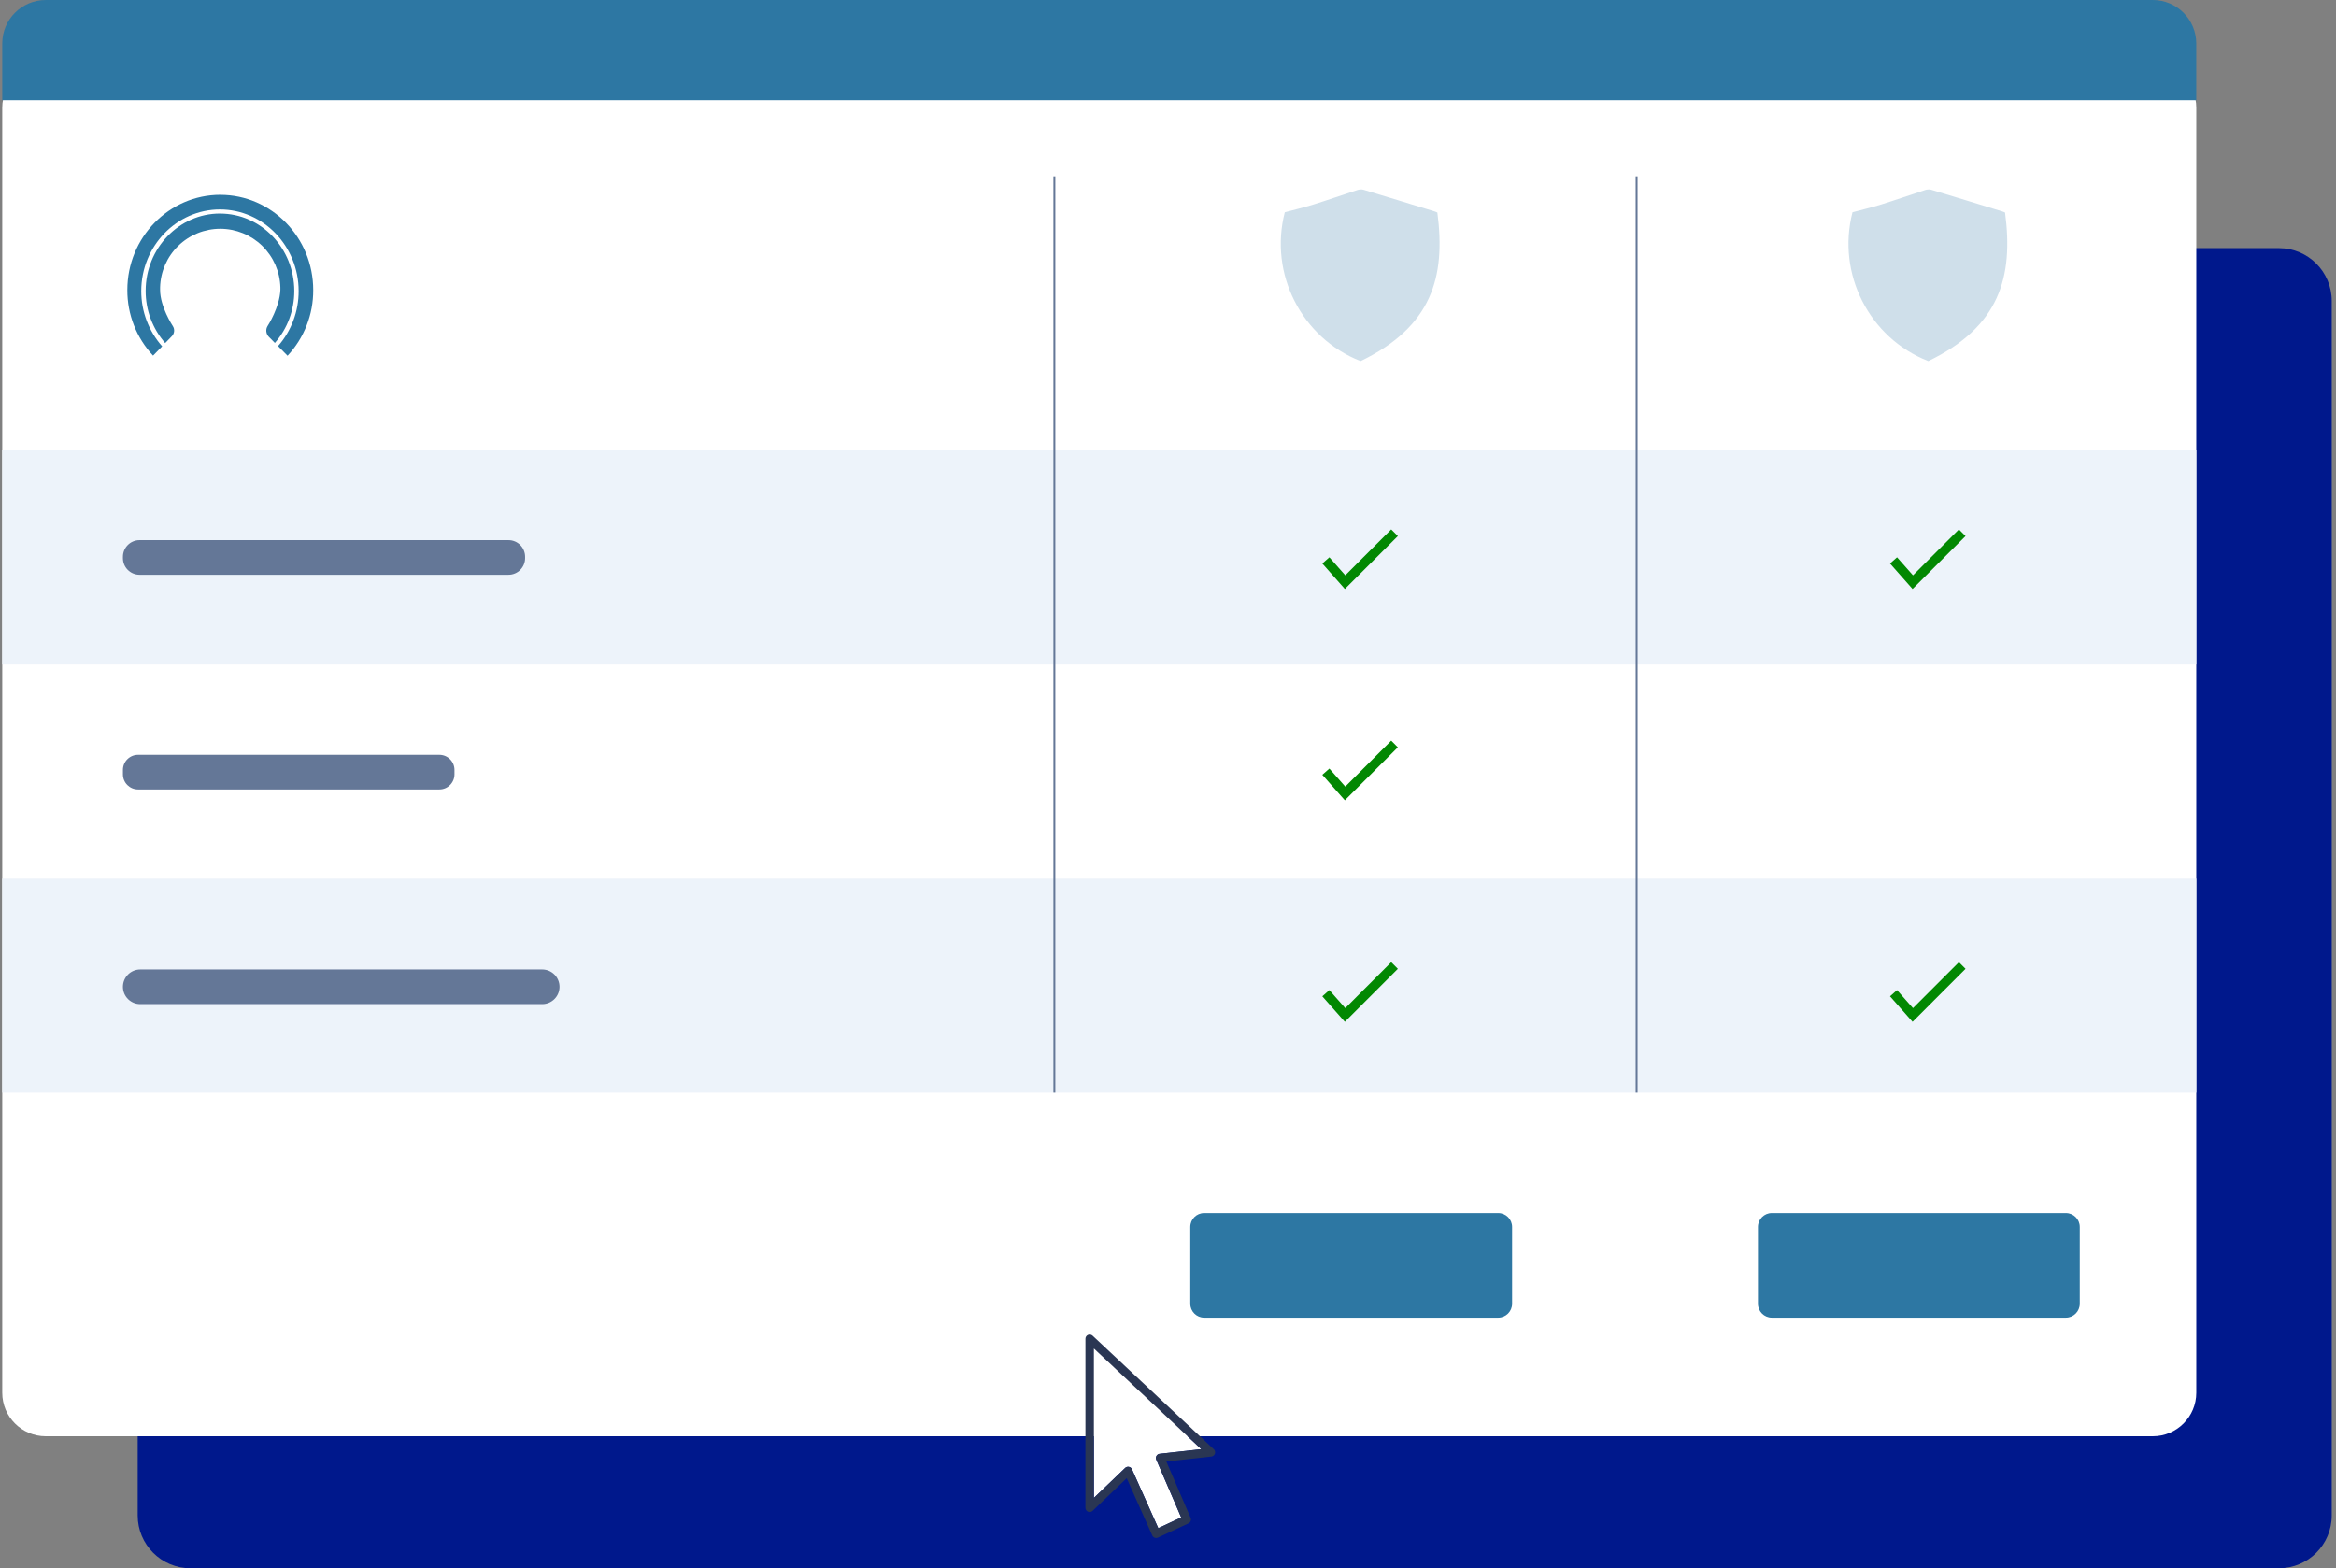
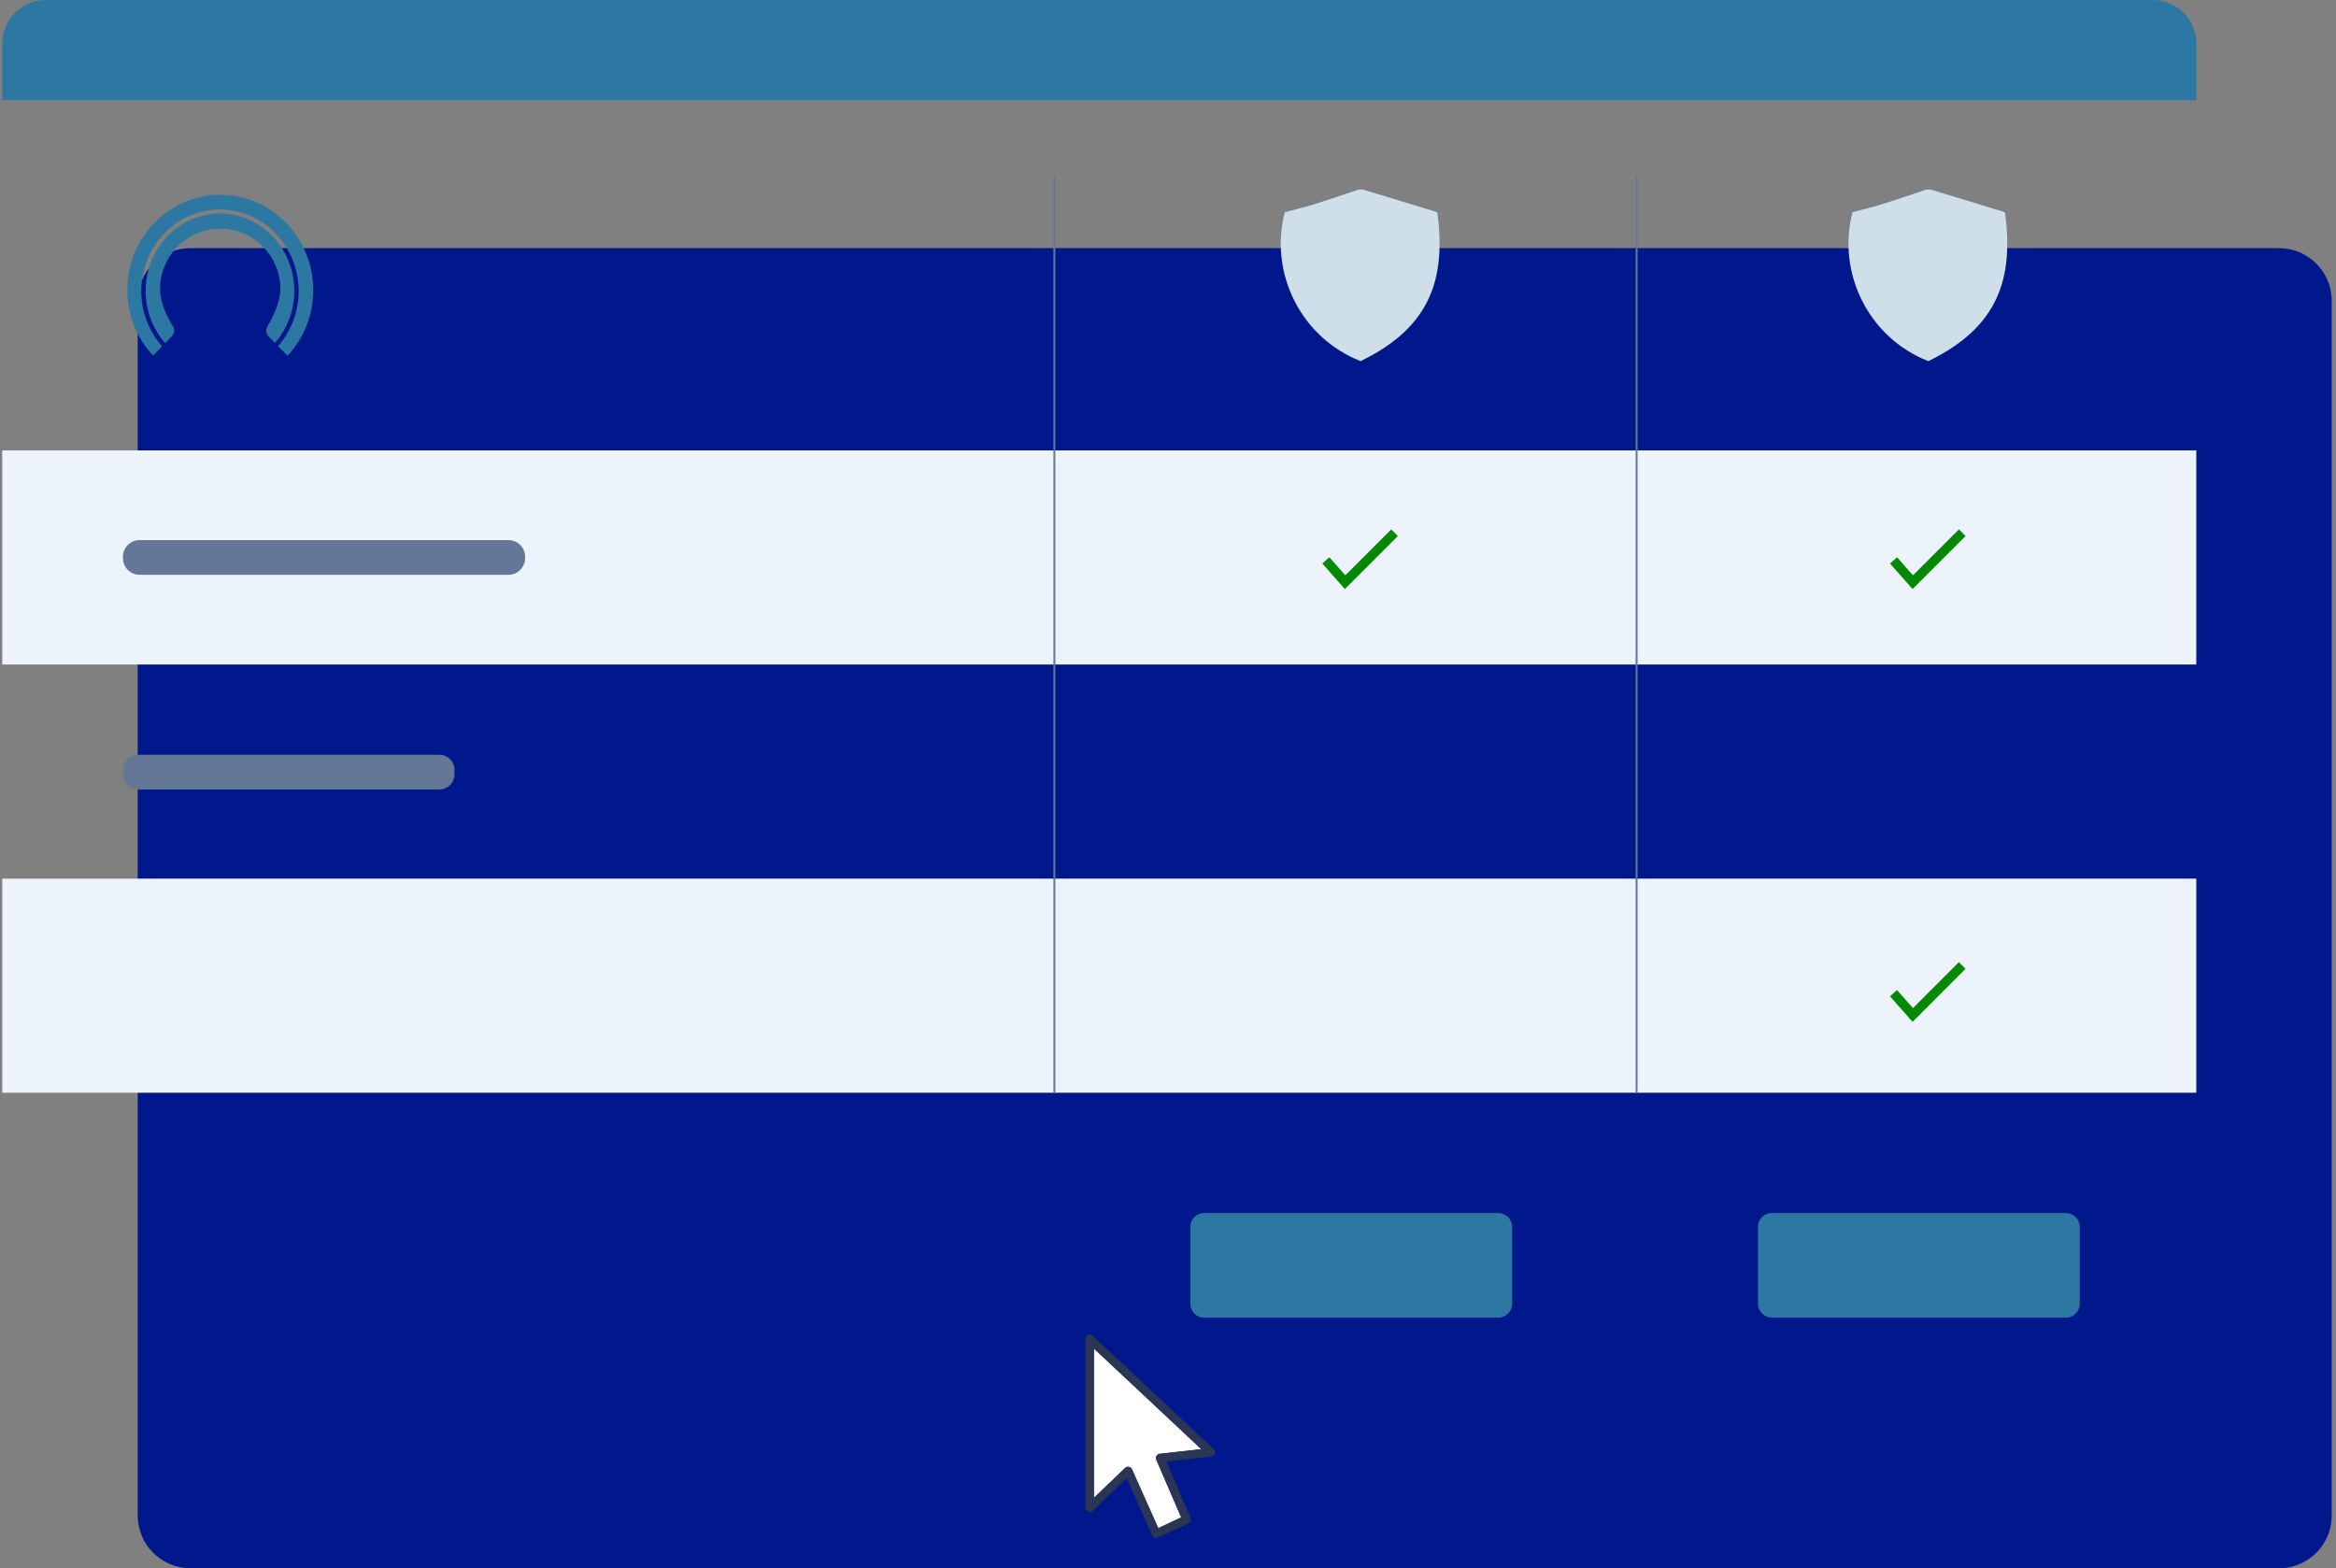
<svg xmlns="http://www.w3.org/2000/svg" width="359" height="241" viewBox="0 0 359 241" fill="none">
  <rect x="0" y="0" width="359" height="241" fill="#808080" stroke="none" />
  <g clip-path="url(#clip0_1590_6171)">
    <path d="M350.234 38.132H29.273C24.793 38.132 21.161 41.765 21.161 46.246V232.886C21.161 237.367 24.793 241 29.273 241H350.234C354.714 241 358.346 237.367 358.346 232.886V46.246C358.346 41.765 354.714 38.132 350.234 38.132Z" fill="#00188C" />
-     <path d="M330.844 9.863H7.032C3.339 9.863 0.346 12.857 0.346 16.55V214.025C0.346 217.719 3.339 220.713 7.032 220.713H330.844C334.537 220.713 337.53 217.719 337.53 214.025V16.55C337.53 12.857 334.537 9.863 330.844 9.863Z" fill="white" />
    <path d="M230.247 186.409H185.06C183.881 186.409 182.926 187.365 182.926 188.544V200.347C182.926 201.526 183.881 202.482 185.06 202.482H230.247C231.426 202.482 232.382 201.526 232.382 200.347V188.544C232.382 187.365 231.426 186.409 230.247 186.409Z" fill="#2D77A3" />
    <path d="M317.487 186.409H272.3C271.121 186.409 270.166 187.365 270.166 188.544V200.347C270.166 201.526 271.121 202.482 272.3 202.482H317.487C318.666 202.482 319.622 201.526 319.622 200.347V188.544C319.622 187.365 318.666 186.409 317.487 186.409Z" fill="#2D77A3" />
    <path d="M337.53 135.021H0.346V167.923H337.53V135.021Z" fill="#EDF3FA" />
    <path d="M337.53 69.213H0.346V102.115H337.53V69.213Z" fill="#EDF3FA" />
    <path d="M206.68 90.52L203.216 86.596L204.299 85.64L206.744 88.413L213.804 81.354L214.824 82.374L206.68 90.52Z" fill="#028802" />
-     <path d="M206.68 122.987L203.216 119.064L204.299 118.108L206.744 120.88L213.804 113.818L214.824 114.842L206.68 122.987Z" fill="#028802" />
-     <path d="M206.68 157.029L203.216 153.105L204.299 152.149L206.744 154.921L213.804 147.859L214.824 148.883L206.68 157.029Z" fill="#028802" />
    <path d="M293.924 90.52L290.46 86.596L291.539 85.64L293.988 88.413L301.045 81.354L302.068 82.374L293.924 90.52Z" fill="#028802" />
    <path d="M293.924 157.029L290.46 153.105L291.539 152.149L293.988 154.921L301.045 147.859L302.068 148.883L293.924 157.029Z" fill="#028802" />
-     <path d="M83.325 148.982H21.555C20.084 148.982 18.891 150.175 18.891 151.645C18.891 153.116 20.084 154.308 21.555 154.308H83.325C84.796 154.308 85.989 153.116 85.989 151.645C85.989 150.175 84.796 148.982 83.325 148.982Z" fill="#647797" />
    <path d="M67.523 115.993H21.213C19.931 115.993 18.891 117.033 18.891 118.315V118.996C18.891 120.279 19.931 121.319 21.213 121.319H67.523C68.805 121.319 69.845 120.279 69.845 118.996V118.315C69.845 117.033 68.805 115.993 67.523 115.993Z" fill="#647797" />
    <path d="M78.144 83.003H21.448C20.036 83.003 18.891 84.148 18.891 85.561V85.772C18.891 87.184 20.036 88.329 21.448 88.329H78.144C79.556 88.329 80.7 87.184 80.7 85.772V85.561C80.7 84.148 79.556 83.003 78.144 83.003Z" fill="#647797" />
    <path d="M251.664 27.094H251.369V167.923H251.664V27.094Z" fill="#647797" />
    <path d="M162.186 27.094H161.891V167.923H162.186V27.094Z" fill="#647797" />
    <path d="M308.145 32.663C308.01 32.607 307.862 32.531 307.711 32.488C304.071 31.372 300.431 30.253 296.787 29.158C296.632 29.11 296.457 29.106 296.278 29.118C296.13 29.13 295.987 29.158 295.86 29.201C293.598 29.93 291.356 30.723 289.086 31.428C287.624 31.882 286.127 32.233 284.693 32.619C282.244 42.059 287.266 51.914 296.278 55.467C296.298 55.475 296.322 55.487 296.341 55.495C307.277 50.209 309.447 42.593 308.141 32.663H308.145Z" fill="#CFDFEA" />
    <path d="M220.901 32.663C220.766 32.607 220.618 32.531 220.467 32.488C216.827 31.372 213.187 30.253 209.543 29.158C209.388 29.11 209.213 29.106 209.034 29.118C208.886 29.13 208.743 29.158 208.616 29.201C206.354 29.93 204.112 30.723 201.842 31.428C200.38 31.882 198.883 32.233 197.449 32.619C195 42.059 200.022 51.914 209.034 55.467C209.054 55.475 209.077 55.487 209.097 55.495C220.033 50.209 222.203 42.593 220.897 32.663H220.901Z" fill="#CFDFEA" />
    <path d="M33.865 29.934C25.98 29.934 19.568 36.499 19.568 44.561C19.552 48.305 20.966 51.918 23.523 54.654L24.92 53.224C22.846 50.878 21.703 47.855 21.707 44.724C21.707 37.829 27.135 32.185 33.801 32.185C40.467 32.185 45.895 37.825 45.895 44.724C45.907 47.835 44.78 50.846 42.729 53.189L44.191 54.674C46.743 51.934 48.157 48.321 48.137 44.577C48.137 36.503 41.726 29.938 33.861 29.938L33.865 29.934Z" fill="#2D77A3" />
    <path d="M33.801 32.814C27.533 32.814 22.384 38.144 22.384 44.692C22.372 47.644 23.439 50.5 25.386 52.723L26.426 51.651C26.613 51.448 26.732 51.189 26.756 50.914C26.784 50.639 26.716 50.361 26.569 50.13C26.489 50.006 24.602 47.126 24.602 44.545V44.163C24.666 41.753 25.665 39.462 27.393 37.781C29.118 36.1 31.435 35.156 33.845 35.156C36.254 35.156 38.568 36.096 40.296 37.781C42.02 39.462 43.024 41.753 43.088 44.163V44.565C42.976 47.19 41.208 49.986 41.12 50.106C40.969 50.353 40.901 50.639 40.929 50.93C40.957 51.217 41.072 51.492 41.264 51.707L42.243 52.703C44.171 50.496 45.23 47.66 45.226 44.728C45.226 38.164 40.137 32.818 33.809 32.818L33.801 32.814Z" fill="#2D77A3" />
    <path d="M7.032 0H330.84C334.532 0 337.526 2.995 337.526 6.688V15.391H0.346V6.688C0.346 2.995 3.34 0 7.032 0Z" fill="#2D77A3" />
    <path d="M178.223 223.406C178.02 223.43 177.836 223.549 177.733 223.729C177.629 223.908 177.617 224.127 177.701 224.314L181.528 233.193L178.004 234.834L173.962 225.788C173.874 225.597 173.699 225.457 173.492 225.417C173.452 225.41 173.408 225.406 173.368 225.406C173.201 225.406 173.038 225.469 172.918 225.585L168.112 230.189V207.23L184.618 222.697L178.223 223.41V223.406Z" fill="white" />
    <path d="M186.538 222.709L167.909 205.254C167.717 205.079 167.443 205.027 167.204 205.131C166.965 205.234 166.813 205.469 166.813 205.728V231.711C166.813 231.974 166.969 232.205 167.208 232.309C167.447 232.412 167.725 232.36 167.913 232.181L173.153 227.158L177.088 235.965C177.159 236.125 177.291 236.248 177.454 236.308C177.526 236.336 177.601 236.348 177.681 236.348C177.777 236.348 177.868 236.328 177.956 236.288L182.651 234.101C182.97 233.954 183.113 233.571 182.974 233.253L179.246 224.601L186.167 223.828C186.418 223.8 186.633 223.625 186.713 223.386C186.793 223.147 186.725 222.88 186.542 222.705L186.538 222.709ZM178.223 223.406C178.02 223.43 177.836 223.549 177.733 223.729C177.629 223.908 177.617 224.127 177.701 224.314L181.528 233.193L178.004 234.834L173.962 225.788C173.874 225.597 173.699 225.457 173.492 225.417C173.452 225.41 173.408 225.406 173.368 225.406C173.201 225.406 173.038 225.469 172.918 225.585L168.112 230.189V207.23L184.618 222.697L178.223 223.41V223.406Z" fill="#2A3653" />
  </g>
  <defs>
    <clipPath id="clip0_1590_6171">
      <rect width="358" height="241" fill="white" transform="translate(0.346)" />
    </clipPath>
  </defs>
</svg>